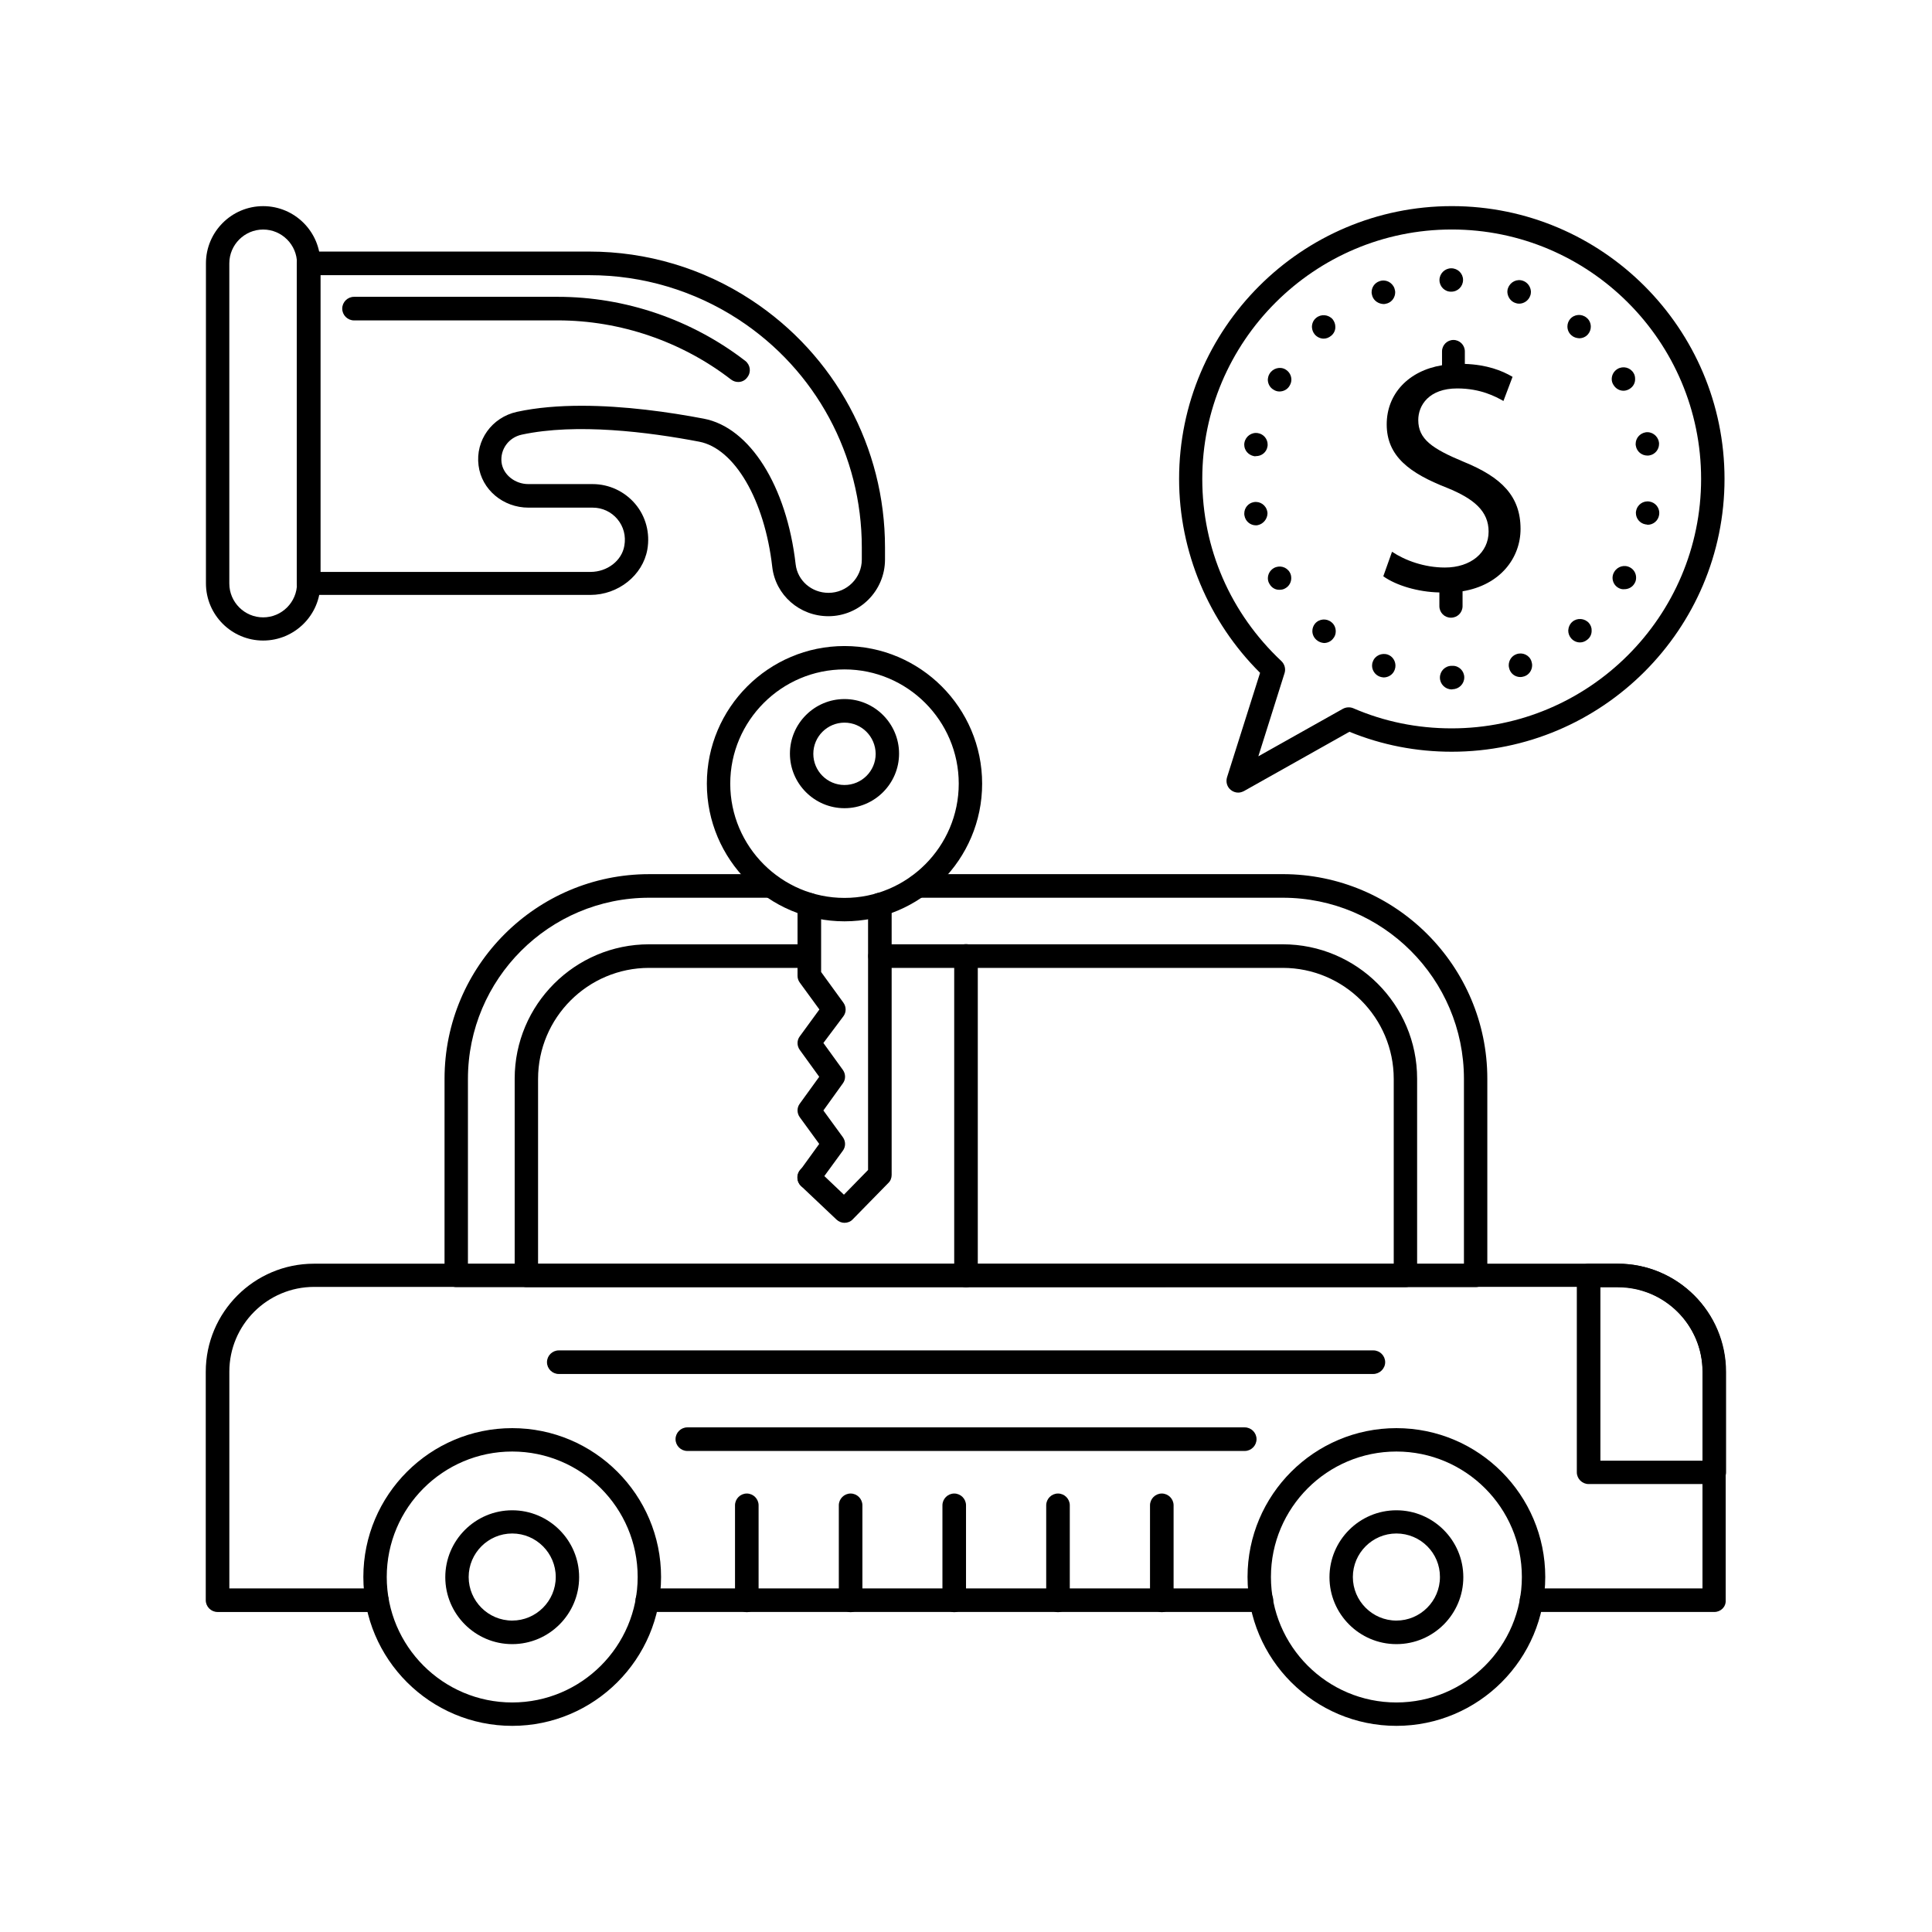
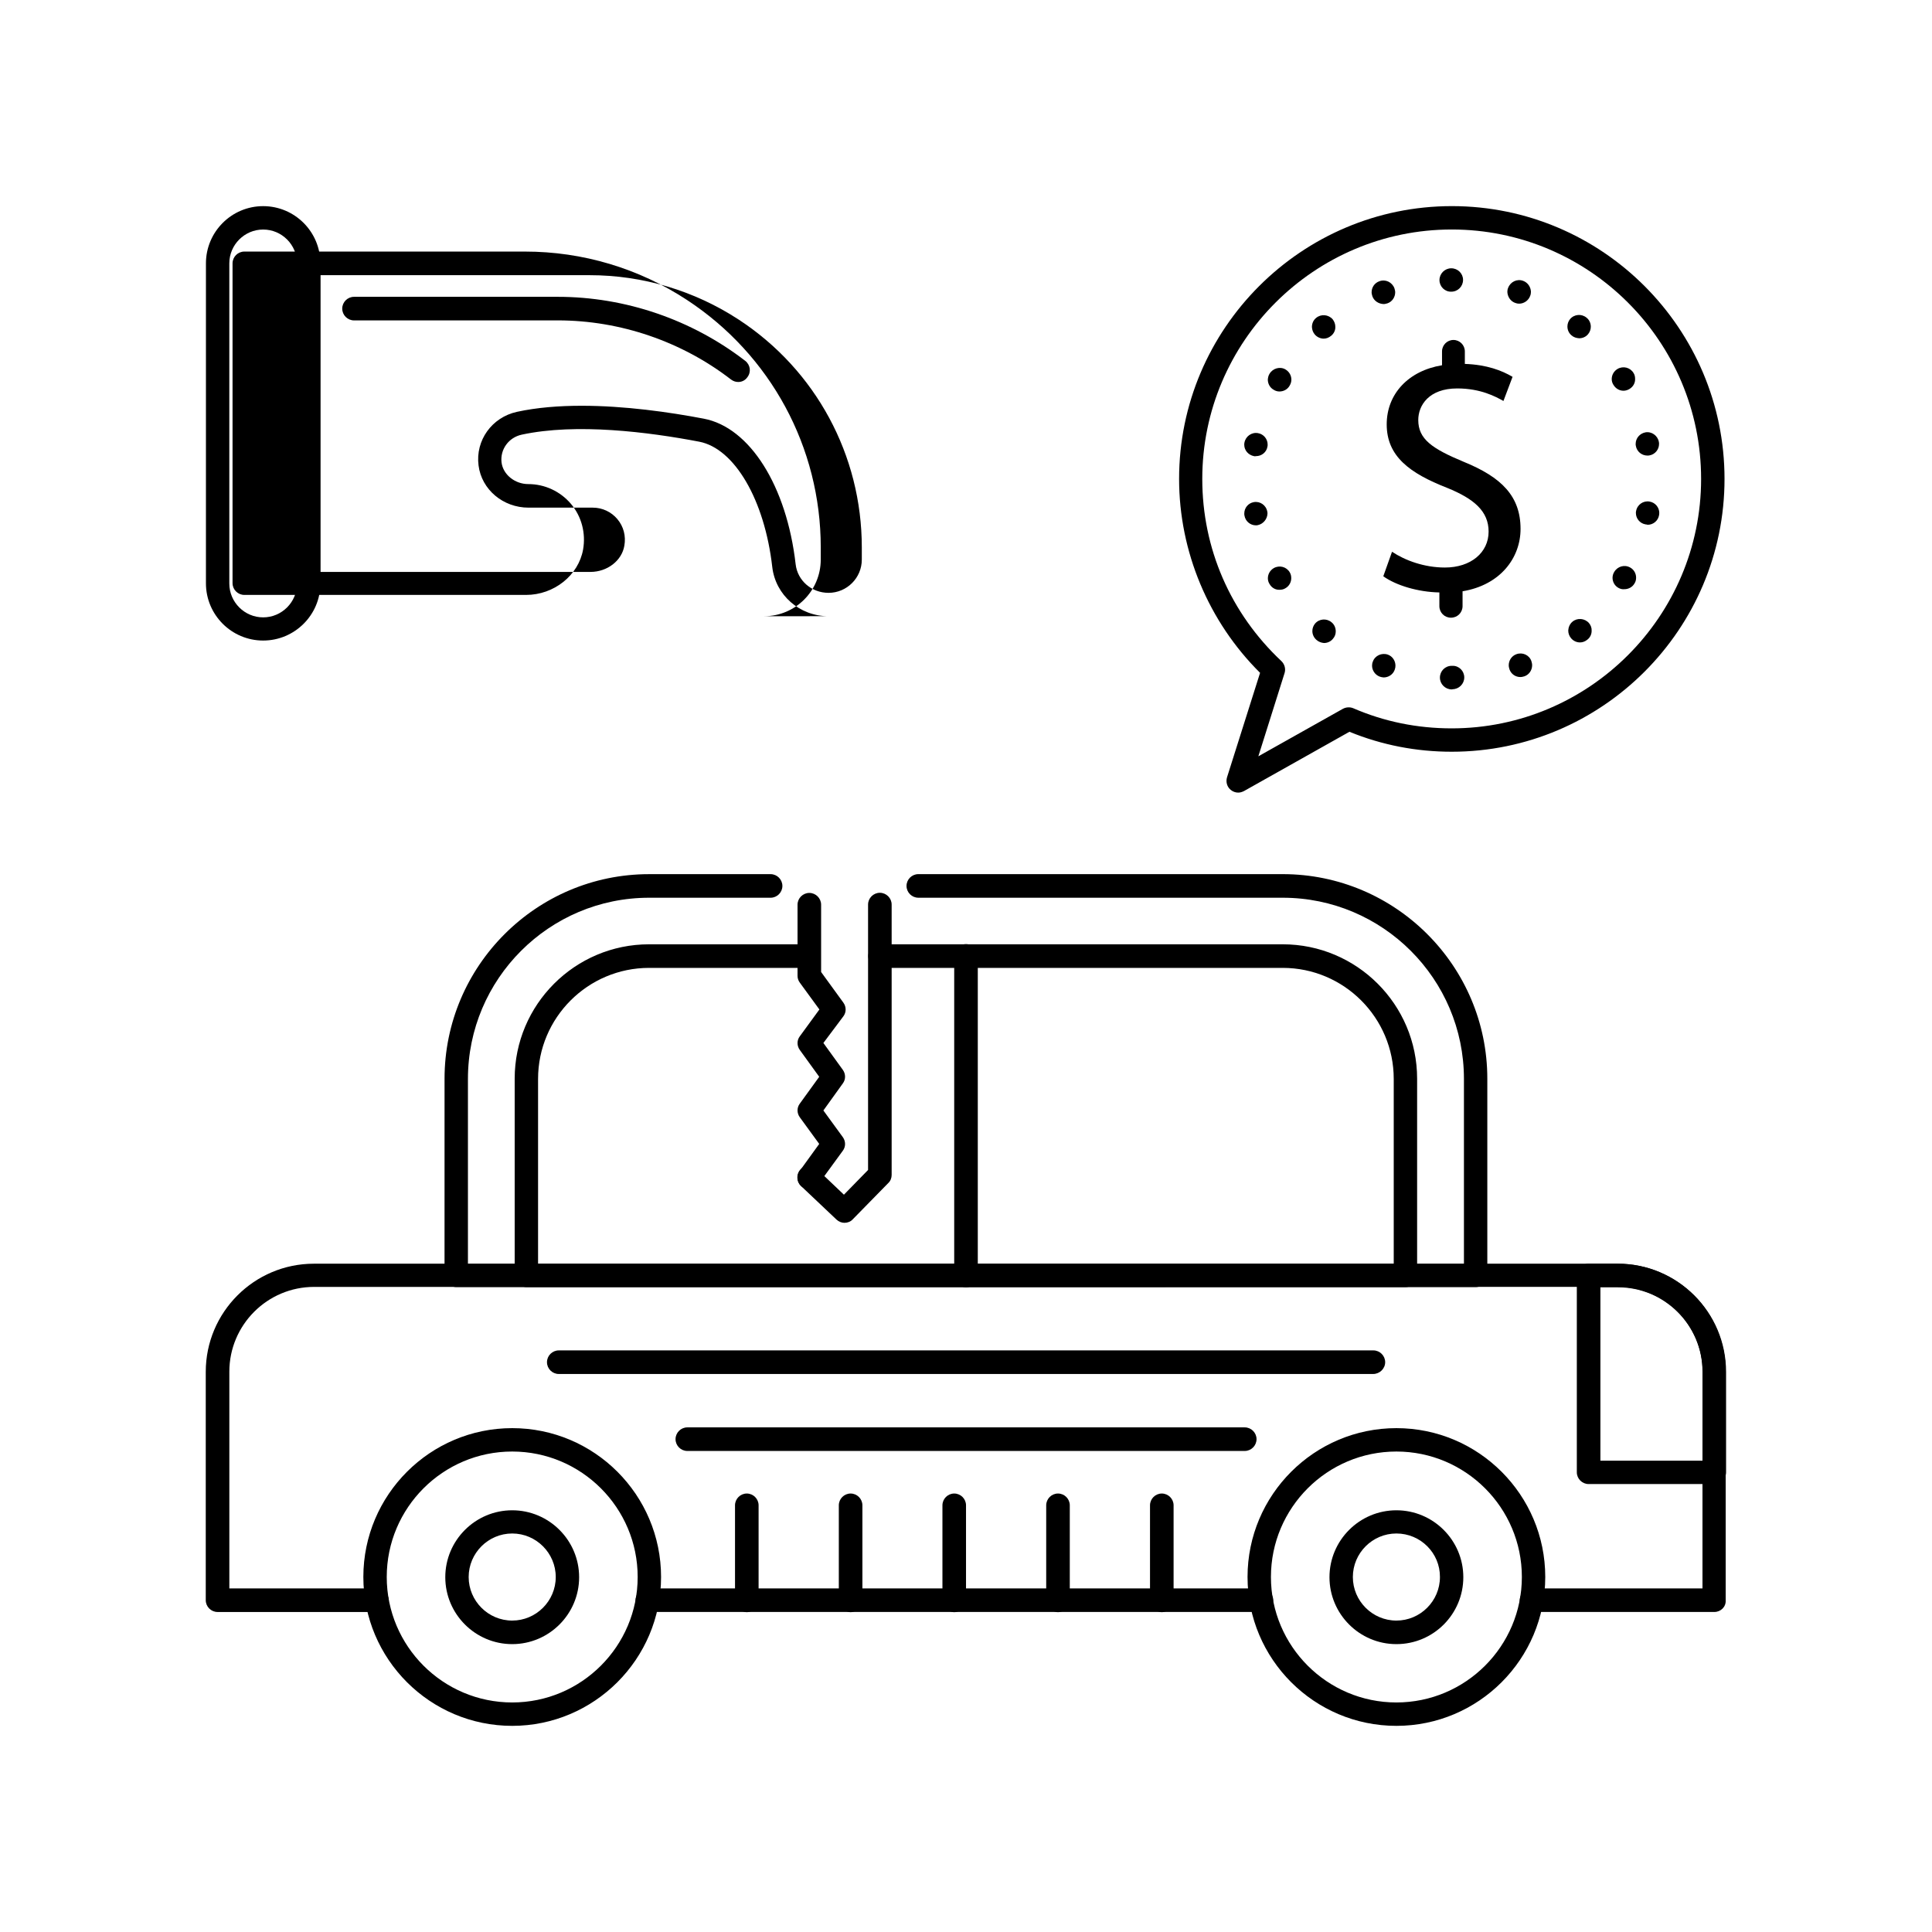
<svg xmlns="http://www.w3.org/2000/svg" fill="#000000" width="800px" height="800px" version="1.1" viewBox="144 144 512 512">
  <g>
    <path d="m478.29 571.19h-162.73c-1.715 0-3.125-1.41-3.125-3.125s1.41-3.125 3.125-3.125h162.73c1.715 0 3.125 1.41 3.125 3.125s-1.461 3.125-3.125 3.125z" />
    <path d="m598.3 571.19h-48.418c-1.715 0-3.125-1.41-3.125-3.125s1.41-3.125 3.125-3.125h45.293v-57.434c0-12.395-10.078-22.469-22.469-22.469l-345.46 0.004c-12.395 0-22.469 10.078-22.469 22.469v57.434h39.094c1.715 0 3.125 1.41 3.125 3.125 0 1.715-1.41 3.125-3.125 3.125h-42.219c-1.715 0-3.125-1.41-3.125-3.125v-60.508c0-15.82 12.848-28.668 28.668-28.668h345.46c15.82 0 28.668 12.848 28.668 28.668v60.559c0.102 1.711-1.309 3.07-3.023 3.07z" />
    <path d="m535.07 485.09h-270.14c-1.715 0-3.125-1.41-3.125-3.125l0.004-52.094c0-29.875 24.336-54.211 54.211-54.211h32.195c1.715 0 3.125 1.41 3.125 3.125 0 1.715-1.41 3.125-3.125 3.125h-32.195c-26.5 0-48.012 21.562-48.012 48.012v49.07h263.95v-49.07c0-26.5-21.562-48.012-48.012-48.012l-96.586-0.004c-1.715 0-3.125-1.41-3.125-3.125s1.41-3.125 3.125-3.125h96.582c29.875 0 54.211 24.336 54.211 54.211v52.145c0 1.715-1.363 3.078-3.074 3.078z" />
    <path d="m516.48 485.09h-232.96c-1.715 0-3.125-1.41-3.125-3.125v-52.094c0-19.648 15.973-35.621 35.621-35.621h42.32c1.715 0 3.125 1.41 3.125 3.125s-1.41 3.125-3.125 3.125h-42.32c-16.223 0-29.422 13.199-29.422 29.422v49.07h226.76v-49.07c0-16.223-13.199-29.422-29.422-29.422h-106.71c-1.715 0-3.125-1.41-3.125-3.125s1.41-3.125 3.125-3.125h106.71c19.648 0 35.621 15.973 35.621 35.621v52.145c-0.004 1.711-1.363 3.074-3.074 3.074z" />
    <path d="m598.3 537.29h-33.301c-1.715 0-3.125-1.41-3.125-3.125v-52.141c0-1.715 1.41-3.125 3.125-3.125h7.758c15.82 0 28.668 12.848 28.668 28.668v26.602c0 1.711-1.41 3.121-3.125 3.121zm-30.176-6.195h27.105v-23.477c0-12.395-10.078-22.469-22.469-22.469h-4.637z" />
    <path d="m514.06 601.37c-21.766 0-39.449-17.684-39.449-39.449s17.684-39.449 39.449-39.449 39.449 17.684 39.449 39.449c-0.004 21.766-17.688 39.449-39.449 39.449zm0-72.699c-18.34 0-33.25 14.914-33.25 33.25 0 18.34 14.914 33.25 33.25 33.25 18.34 0 33.25-14.914 33.25-33.25s-14.914-33.25-33.25-33.25z" />
    <path d="m514.06 579.71c-9.773 0-17.734-7.961-17.734-17.734 0-9.773 7.961-17.734 17.734-17.734s17.734 7.961 17.734 17.734c0 9.773-7.91 17.734-17.734 17.734zm0-29.32c-6.348 0-11.539 5.188-11.539 11.539 0 6.348 5.188 11.539 11.539 11.539 6.348 0 11.539-5.188 11.539-11.539 0.047-6.352-5.141-11.539-11.539-11.539z" />
    <path d="m279.74 601.37c-21.766 0-39.449-17.684-39.449-39.449s17.684-39.449 39.449-39.449 39.449 17.684 39.449 39.449-17.734 39.449-39.449 39.449zm0-72.699c-18.34 0-33.25 14.914-33.25 33.25 0 18.34 14.914 33.25 33.25 33.25 18.34 0 33.25-14.914 33.25-33.25 0.004-18.336-14.91-33.25-33.25-33.25z" />
    <path d="m279.74 579.71c-9.773 0-17.734-7.961-17.734-17.734 0-9.773 7.961-17.734 17.734-17.734 9.773 0 17.734 7.961 17.734 17.734 0 9.773-7.961 17.734-17.734 17.734zm0-29.32c-6.348 0-11.539 5.188-11.539 11.539 0 6.348 5.188 11.539 11.539 11.539 6.348 0 11.539-5.188 11.539-11.539 0-6.352-5.191-11.539-11.539-11.539z" />
    <path d="m341.91 571.24c-1.715 0-3.125-1.41-3.125-3.125v-25.191c0-1.715 1.41-3.125 3.125-3.125s3.125 1.41 3.125 3.125v25.191c-0.051 1.715-1.414 3.125-3.125 3.125z" />
    <path d="m369.42 571.24c-1.715 0-3.125-1.41-3.125-3.125v-25.191c0-1.715 1.41-3.125 3.125-3.125 1.715 0 3.125 1.41 3.125 3.125v25.191c-0.051 1.715-1.414 3.125-3.125 3.125z" />
    <path d="m396.88 571.24c-1.715 0-3.125-1.41-3.125-3.125v-25.191c0-1.715 1.41-3.125 3.125-3.125s3.125 1.41 3.125 3.125v25.191c0 1.715-1.414 3.125-3.125 3.125z" />
    <path d="m424.38 571.24c-1.715 0-3.125-1.41-3.125-3.125v-25.191c0-1.715 1.41-3.125 3.125-3.125 1.715 0 3.125 1.41 3.125 3.125v25.191c0 1.715-1.41 3.125-3.125 3.125z" />
    <path d="m451.89 571.24c-1.715 0-3.125-1.41-3.125-3.125v-25.191c0-1.715 1.41-3.125 3.125-3.125s3.125 1.41 3.125 3.125v25.191c0 1.715-1.41 3.125-3.125 3.125z" />
    <path d="m473.86 528.52h-147.71c-1.715 0-3.125-1.41-3.125-3.125 0-1.715 1.41-3.125 3.125-3.125h147.72c1.715 0 3.125 1.41 3.125 3.125-0.004 1.715-1.414 3.125-3.129 3.125z" />
    <path d="m507.91 508.12h-215.83c-1.715 0-3.125-1.41-3.125-3.125 0-1.715 1.41-3.125 3.125-3.125h215.88c1.715 0 3.125 1.41 3.125 3.125 0 1.715-1.461 3.125-3.176 3.125z" />
    <path d="m400 485.14c-1.715 0-3.125-1.41-3.125-3.125v-84.688c0-1.715 1.41-3.125 3.125-3.125s3.125 1.41 3.125 3.125v84.691c-0.004 1.711-1.414 3.121-3.125 3.121z" />
-     <path d="m363.52 307.3c-7.609 0-14.008-5.594-14.863-13.047-2.016-17.734-9.977-31.387-19.348-33.199-13.453-2.57-32.547-4.988-47.055-1.863-3.477 0.754-5.742 3.93-5.34 7.356 0.402 3.223 3.527 5.742 7.106 5.742h17.027c4.332 0 8.465 1.914 11.285 5.238 2.82 3.324 3.981 7.758 3.223 12.09-1.211 6.852-7.707 12.043-15.113 12.043h-74.664c-1.715 0-3.125-1.41-3.125-3.125v-84.742c0-1.715 1.41-3.125 3.125-3.125h74.363c15.316 0 30.18 4.434 42.977 12.848 22.168 14.559 35.418 39.047 35.418 65.547v3.223c-0.004 8.266-6.703 15.016-15.016 15.016zm-65.395-55.77c11.387 0 23.176 1.664 32.395 3.426 12.191 2.316 21.965 17.836 24.336 38.594 0.504 4.332 4.231 7.559 8.715 7.559 4.836 0 8.816-3.93 8.816-8.816v-3.223c0-24.434-12.191-47.004-32.598-60.355-11.789-7.707-25.492-11.789-39.551-11.789l-71.336-0.008v78.645h71.59c4.434 0 8.312-2.973 8.969-6.953 0.453-2.57-0.203-5.09-1.863-7.055-1.613-1.914-3.981-3.023-6.5-3.023h-17.027c-6.75 0-12.445-4.785-13.25-11.184-0.855-6.648 3.527-12.746 10.176-14.207 5.34-1.156 11.184-1.609 17.129-1.609z" />
+     <path d="m363.52 307.3c-7.609 0-14.008-5.594-14.863-13.047-2.016-17.734-9.977-31.387-19.348-33.199-13.453-2.57-32.547-4.988-47.055-1.863-3.477 0.754-5.742 3.93-5.34 7.356 0.402 3.223 3.527 5.742 7.106 5.742c4.332 0 8.465 1.914 11.285 5.238 2.82 3.324 3.981 7.758 3.223 12.09-1.211 6.852-7.707 12.043-15.113 12.043h-74.664c-1.715 0-3.125-1.41-3.125-3.125v-84.742c0-1.715 1.41-3.125 3.125-3.125h74.363c15.316 0 30.18 4.434 42.977 12.848 22.168 14.559 35.418 39.047 35.418 65.547v3.223c-0.004 8.266-6.703 15.016-15.016 15.016zm-65.395-55.77c11.387 0 23.176 1.664 32.395 3.426 12.191 2.316 21.965 17.836 24.336 38.594 0.504 4.332 4.231 7.559 8.715 7.559 4.836 0 8.816-3.93 8.816-8.816v-3.223c0-24.434-12.191-47.004-32.598-60.355-11.789-7.707-25.492-11.789-39.551-11.789l-71.336-0.008v78.645h71.59c4.434 0 8.312-2.973 8.969-6.953 0.453-2.57-0.203-5.09-1.863-7.055-1.613-1.914-3.981-3.023-6.5-3.023h-17.027c-6.75 0-12.445-4.785-13.25-11.184-0.855-6.648 3.527-12.746 10.176-14.207 5.34-1.156 11.184-1.609 17.129-1.609z" />
    <path d="m213.74 313.75c-8.363 0-15.164-6.801-15.164-15.164v-84.793c0-8.363 6.801-15.164 15.164-15.164s15.164 6.801 15.164 15.164v84.84c0.004 8.316-6.801 15.117-15.164 15.117zm0-108.92c-4.938 0-8.969 4.031-8.969 8.969v84.84c0 4.938 4.031 8.969 8.969 8.969s8.969-4.031 8.969-8.969v-84.844c0-4.938-4.031-8.965-8.969-8.965z" />
    <path d="m339.64 245.23c-0.656 0-1.309-0.203-1.914-0.656-13.047-10.078-29.371-15.668-45.898-15.668l-54.008 0.004c-1.715 0-3.125-1.41-3.125-3.125s1.41-3.125 3.125-3.125h54.008c17.887 0 35.52 6.047 49.676 16.977 1.359 1.059 1.613 2.973 0.555 4.332-0.602 0.859-1.508 1.262-2.418 1.262z" />
-     <path d="m367.8 388.16c-20.102 0-36.477-16.375-36.477-36.477 0-20.102 16.375-36.477 36.477-36.477 20.102 0 36.477 16.375 36.477 36.477 0 20.102-16.375 36.477-36.477 36.477zm0-66.758c-16.676 0-30.277 13.602-30.277 30.277 0 16.676 13.602 30.277 30.277 30.277 16.676 0 30.277-13.602 30.277-30.277 0.004-16.672-13.602-30.277-30.277-30.277z" />
-     <path d="m367.8 358.18c-7.961 0-14.461-6.5-14.461-14.461 0-7.961 6.5-14.461 14.461-14.461 7.961 0 14.461 6.5 14.461 14.461 0 7.961-6.5 14.461-14.461 14.461zm0-22.672c-4.535 0-8.262 3.68-8.262 8.262 0 4.535 3.68 8.262 8.262 8.262 4.535 0 8.262-3.68 8.262-8.262-0.051-4.586-3.727-8.262-8.262-8.262z" />
    <path d="m358.38 459.14c-0.301 0-0.605-0.051-0.906-0.152-1.258-0.402-2.168-1.562-2.168-2.922v-0.051c0-1.258 0.754-2.367 1.863-2.82 1.109-0.504 2.469-0.25 3.375 0.605 1.109 1.059 1.309 2.82 0.453 4.082-0.652 0.805-1.609 1.258-2.617 1.258z" />
    <path d="m367.8 468.06c-0.754 0-1.512-0.301-2.117-0.855l-9.371-8.867c-1.109-1.059-1.309-2.82-0.352-4.082l5.141-7.106-5.141-7.055c-0.805-1.109-0.805-2.57 0-3.629l5.141-7.106-5.141-7.106c-0.805-1.109-0.805-2.57 0-3.629l5.188-7.106-5.188-7.106c-0.402-0.555-0.605-1.16-0.605-1.812v-18.844c0-1.715 1.41-3.125 3.125-3.125s3.125 1.41 3.125 3.125v17.836l5.894 8.113c0.805 1.109 0.805 2.57 0 3.629l-5.293 7.062 5.141 7.106c0.805 1.109 0.805 2.57 0 3.629l-5.141 7.152 5.141 7.055c0.805 1.109 0.805 2.57 0 3.629l-4.887 6.699 5.188 4.938 6.398-6.551v-70.332c0-1.715 1.41-3.125 3.125-3.125 1.715 0 3.125 1.41 3.125 3.125v71.641c0 0.805-0.301 1.613-0.906 2.168l-9.422 9.621c-0.555 0.605-1.363 0.906-2.168 0.906z" />
    <path d="m528.82 326.7h-0.102c-1.715 0-3.125-1.41-3.125-3.125 0-1.715 1.359-3.125 3.125-3.125h0.203c1.715-0.051 3.125 1.359 3.125 3.074 0 1.715-1.41 3.125-3.125 3.125-0.004 0.051-0.055 0.051-0.102 0.051zm-19.145-3.375c-1.258-0.453-2.066-1.664-2.066-2.922 0-0.352 0.051-0.707 0.203-1.059 0.555-1.613 2.367-2.418 3.981-1.863 1.258 0.453 2.016 1.664 2.016 2.922 0 0.352-0.051 0.707-0.203 1.109-0.453 1.258-1.664 2.016-2.922 2.016-0.305-0.004-0.707-0.105-1.008-0.203zm34.359-1.918c-0.102-0.352-0.203-0.707-0.203-1.109 0-1.258 0.754-2.469 2.016-2.922 1.613-0.605 3.426 0.203 3.981 1.812 0.102 0.352 0.203 0.707 0.203 1.109 0 1.258-0.754 2.469-2.016 2.922-0.352 0.102-0.707 0.203-1.109 0.203-1.262 0-2.418-0.754-2.871-2.016zm-51.137-7.809c-0.707-0.605-1.109-1.461-1.109-2.367 0-0.707 0.25-1.41 0.707-1.965 1.109-1.309 3.074-1.461 4.383-0.352 0.754 0.605 1.109 1.512 1.109 2.418 0 0.707-0.25 1.41-0.754 1.965-0.605 0.754-1.512 1.109-2.367 1.109-0.66-0.051-1.414-0.305-1.969-0.809zm67.457-0.453c-0.504-0.605-0.754-1.309-0.754-2.066 0.051-0.855 0.402-1.715 1.109-2.316 1.309-1.109 3.273-0.906 4.383 0.352 0.504 0.605 0.754 1.309 0.707 2.066 0 0.855-0.352 1.715-1.109 2.316-0.605 0.504-1.309 0.754-1.965 0.754-0.91 0.004-1.766-0.398-2.371-1.105zm-79.902-14.359c-0.301-0.453-0.453-1.008-0.453-1.512 0-1.109 0.555-2.117 1.562-2.719 1.512-0.855 3.375-0.352 4.231 1.109 0.301 0.504 0.402 1.008 0.402 1.562 0 1.059-0.555 2.117-1.562 2.672-0.453 0.301-1.008 0.402-1.562 0.402-1.004 0.047-2.062-0.508-2.617-1.516zm92.449 1.008c-1.008-0.555-1.562-1.613-1.562-2.672 0-0.504 0.152-1.109 0.453-1.562 0.855-1.461 2.719-2.016 4.231-1.16 1.008 0.555 1.562 1.613 1.562 2.672 0 0.504-0.102 1.059-0.402 1.512-0.555 1.008-1.613 1.562-2.719 1.562-0.605 0.055-1.109-0.098-1.562-0.352zm-99.102-19.145c-0.051-0.203-0.051-0.352-0.051-0.555 0-1.512 1.059-2.769 2.519-3.023 1.664-0.301 3.273 0.805 3.578 2.519 0.051 0.203 0.051 0.352 0.051 0.504-0.051 1.461-1.109 2.769-2.57 3.074-0.203 0.051-0.352 0.051-0.504 0.051-1.461 0-2.769-1.059-3.023-2.57zm106.3 2.32c-1.512-0.25-2.57-1.562-2.57-3.023 0-0.152 0-0.352 0.051-0.504 0.301-1.715 1.914-2.82 3.578-2.519 1.512 0.25 2.57 1.562 2.57 3.023 0 0.203-0.051 0.352-0.051 0.555-0.25 1.512-1.562 2.57-3.023 2.57-0.199-0.051-0.352-0.102-0.555-0.102zm-103.79-18.09c-1.512-0.301-2.57-1.562-2.57-3.023 0-0.203 0-0.352 0.051-0.555 0.301-1.664 1.914-2.82 3.578-2.519 1.512 0.25 2.57 1.562 2.57 3.023 0 0.203 0 0.352-0.051 0.555-0.25 1.512-1.562 2.519-3.023 2.519-0.199 0.051-0.402 0.051-0.555 0zm101.21-2.719c-0.051-0.203-0.051-0.352-0.051-0.504 0-1.512 1.059-2.769 2.57-3.074 1.664-0.301 3.273 0.855 3.578 2.519 0.051 0.203 0.051 0.352 0.051 0.555 0 1.461-1.059 2.769-2.519 3.023-0.203 0.051-0.352 0.051-0.555 0.051-1.512 0-2.82-1.059-3.074-2.57zm-95.973-14.863c-1.008-0.555-1.562-1.613-1.562-2.719 0.051-0.504 0.152-1.059 0.453-1.512 0.855-1.461 2.769-2.016 4.231-1.16 1.008 0.605 1.562 1.613 1.562 2.719 0 0.504-0.152 1.059-0.453 1.562-0.555 1.008-1.613 1.562-2.719 1.562-0.504 0-1.059-0.148-1.512-0.453zm90.031-1.309c-0.301-0.453-0.453-1.008-0.453-1.512 0-1.109 0.555-2.117 1.562-2.719 1.512-0.855 3.375-0.352 4.231 1.109 0.301 0.453 0.402 1.008 0.402 1.512 0.051 1.109-0.504 2.117-1.512 2.719-0.504 0.301-1.059 0.453-1.562 0.453-1.059 0-2.066-0.555-2.668-1.562zm-79.148-13.352c-0.504-0.605-0.707-1.258-0.754-1.965 0-0.906 0.352-1.812 1.109-2.418 1.309-1.109 3.273-0.906 4.383 0.352 0.453 0.605 0.707 1.258 0.707 1.965 0.051 0.906-0.352 1.812-1.109 2.418-0.605 0.504-1.309 0.754-1.965 0.754-0.859 0.004-1.77-0.398-2.371-1.105zm68.062 0.254c-0.754-0.605-1.109-1.512-1.109-2.367 0-0.707 0.25-1.41 0.707-1.965 1.109-1.309 3.074-1.461 4.383-0.352 0.754 0.605 1.109 1.512 1.109 2.367 0 0.707-0.25 1.41-0.707 1.965-0.605 0.754-1.512 1.109-2.367 1.109-0.754-0.055-1.461-0.254-2.016-0.758zm-52.797-10.379c-0.102-0.352-0.203-0.707-0.203-1.059 0-1.258 0.754-2.469 2.066-2.922 1.613-0.605 3.375 0.25 3.981 1.863 0.102 0.352 0.203 0.707 0.203 1.059 0 1.258-0.754 2.469-2.016 2.922-0.352 0.102-0.707 0.203-1.059 0.203-1.312-0.051-2.519-0.809-2.973-2.066zm37.836 1.762c-1.258-0.453-2.016-1.664-2.066-2.922 0-0.352 0.051-0.707 0.203-1.059 0.605-1.613 2.367-2.469 3.981-1.863 1.258 0.453 2.016 1.664 2.066 2.871 0 0.352-0.051 0.754-0.203 1.109-0.453 1.258-1.664 2.066-2.922 2.066-0.355 0-0.656-0.051-1.059-0.203zm-20.055-6.047c0-1.715 1.41-3.125 3.125-3.125s3.125 1.359 3.125 3.074-1.359 3.125-3.125 3.125c-1.715 0.051-3.125-1.359-3.125-3.074z" />
    <path d="m472.14 354.05c-0.707 0-1.41-0.25-1.965-0.707-1.008-0.805-1.359-2.117-1.008-3.324l8.766-27.711c-13.652-13.551-21.461-32.145-21.461-51.387 0-39.852 32.445-72.297 72.297-72.297 39.852 0 72.246 32.445 72.246 72.297s-32.445 72.297-72.297 72.297c-9.371 0-18.488-1.762-27.105-5.289l-27.961 15.719c-0.504 0.25-1.008 0.402-1.512 0.402zm56.578-149.23c-36.426 0-66.102 29.676-66.102 66.102 0 18.438 7.457 35.57 20.957 48.266 0.855 0.805 1.211 2.066 0.855 3.176l-6.953 22.066 22.418-12.594c0.855-0.453 1.863-0.504 2.719-0.152 8.262 3.578 17.027 5.34 26.098 5.34 36.426 0 66.102-29.676 66.102-66.102 0.004-36.43-29.617-66.102-66.094-66.102z" />
    <path d="m525.45 304.63v-3.629c-5.644-0.102-11.488-1.863-14.863-4.281l2.316-6.5c3.477 2.316 8.566 4.18 14.008 4.18 6.902 0 11.586-3.981 11.586-9.523 0-5.34-3.777-8.664-10.984-11.586-9.926-3.879-16.02-8.363-16.02-16.828 0-8.062 5.742-14.207 14.66-15.668v-3.68c0-1.664 1.359-3.023 3.023-3.023s3.023 1.359 3.023 3.023v3.324c5.844 0.203 9.824 1.762 12.645 3.426l-2.418 6.398c-2.066-1.16-6.047-3.324-12.242-3.324-7.508 0-10.328 4.484-10.328 8.363 0 5.039 3.578 7.559 12.043 11.082 10.027 4.082 15.062 9.117 15.062 17.785 0 7.656-5.34 14.863-15.367 16.523v3.93c0 1.715-1.359 3.074-3.074 3.074-1.707 0.004-3.07-1.355-3.07-3.066z" />
  </g>
</svg>